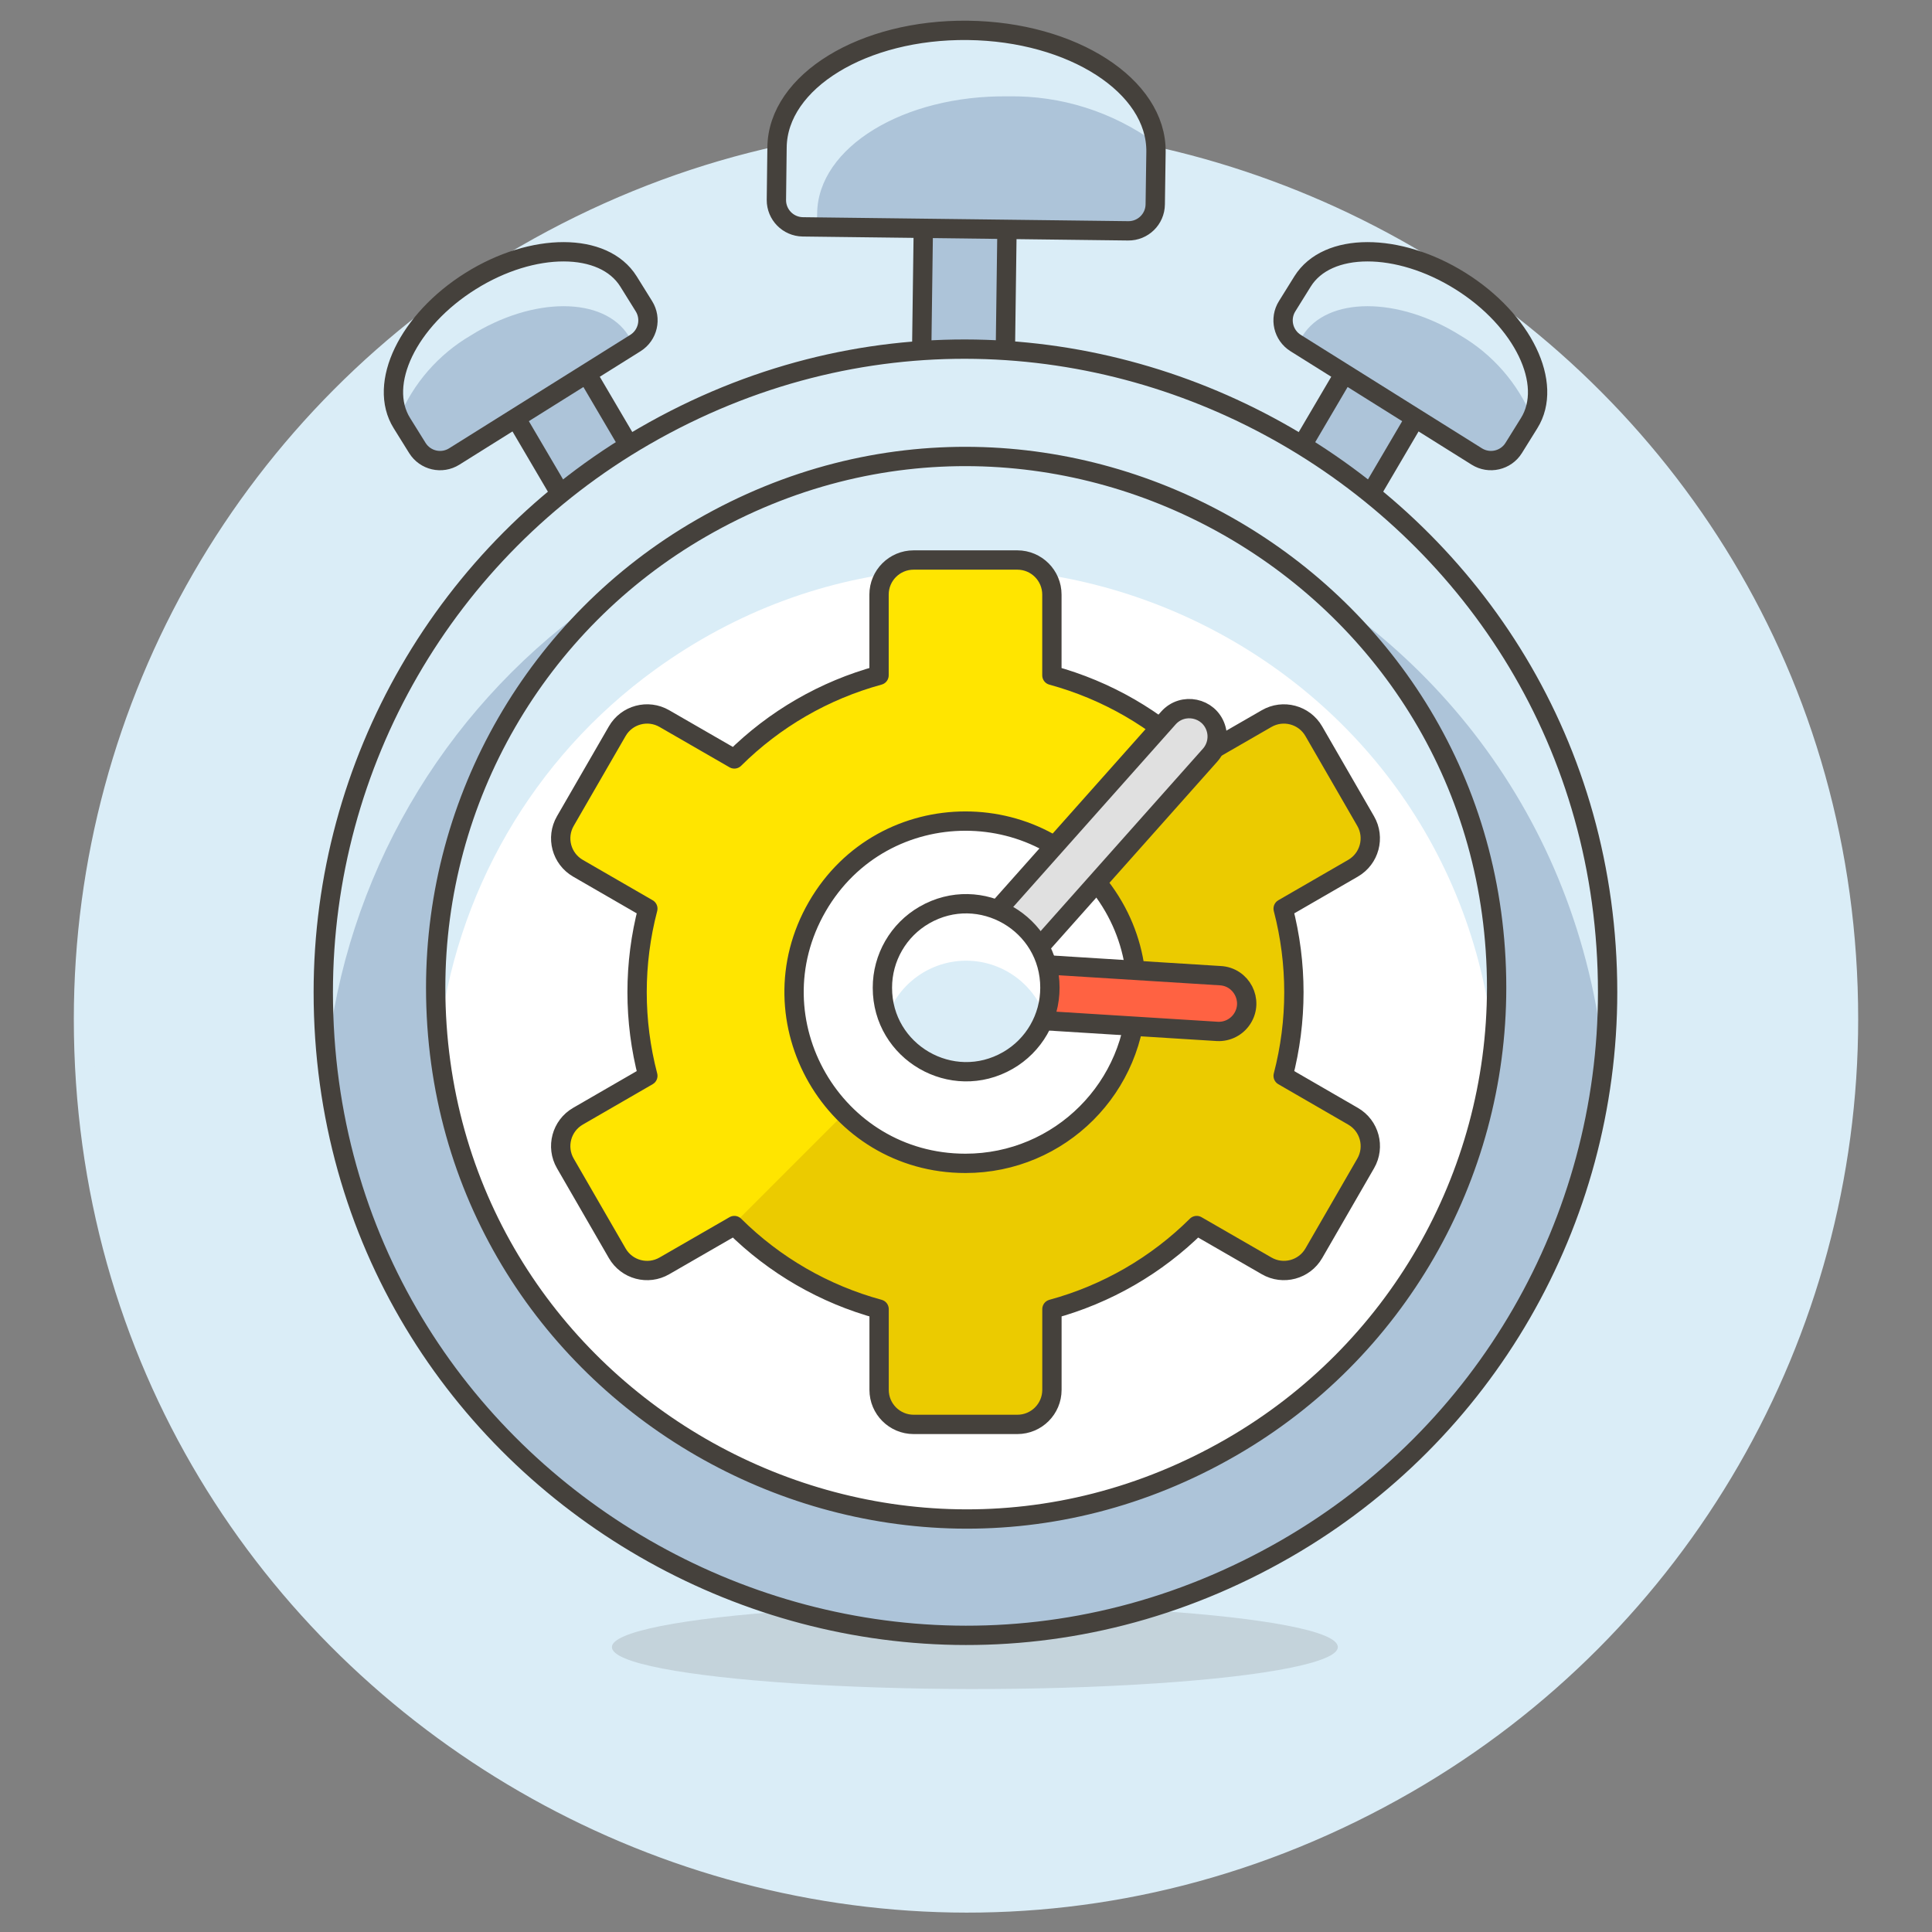
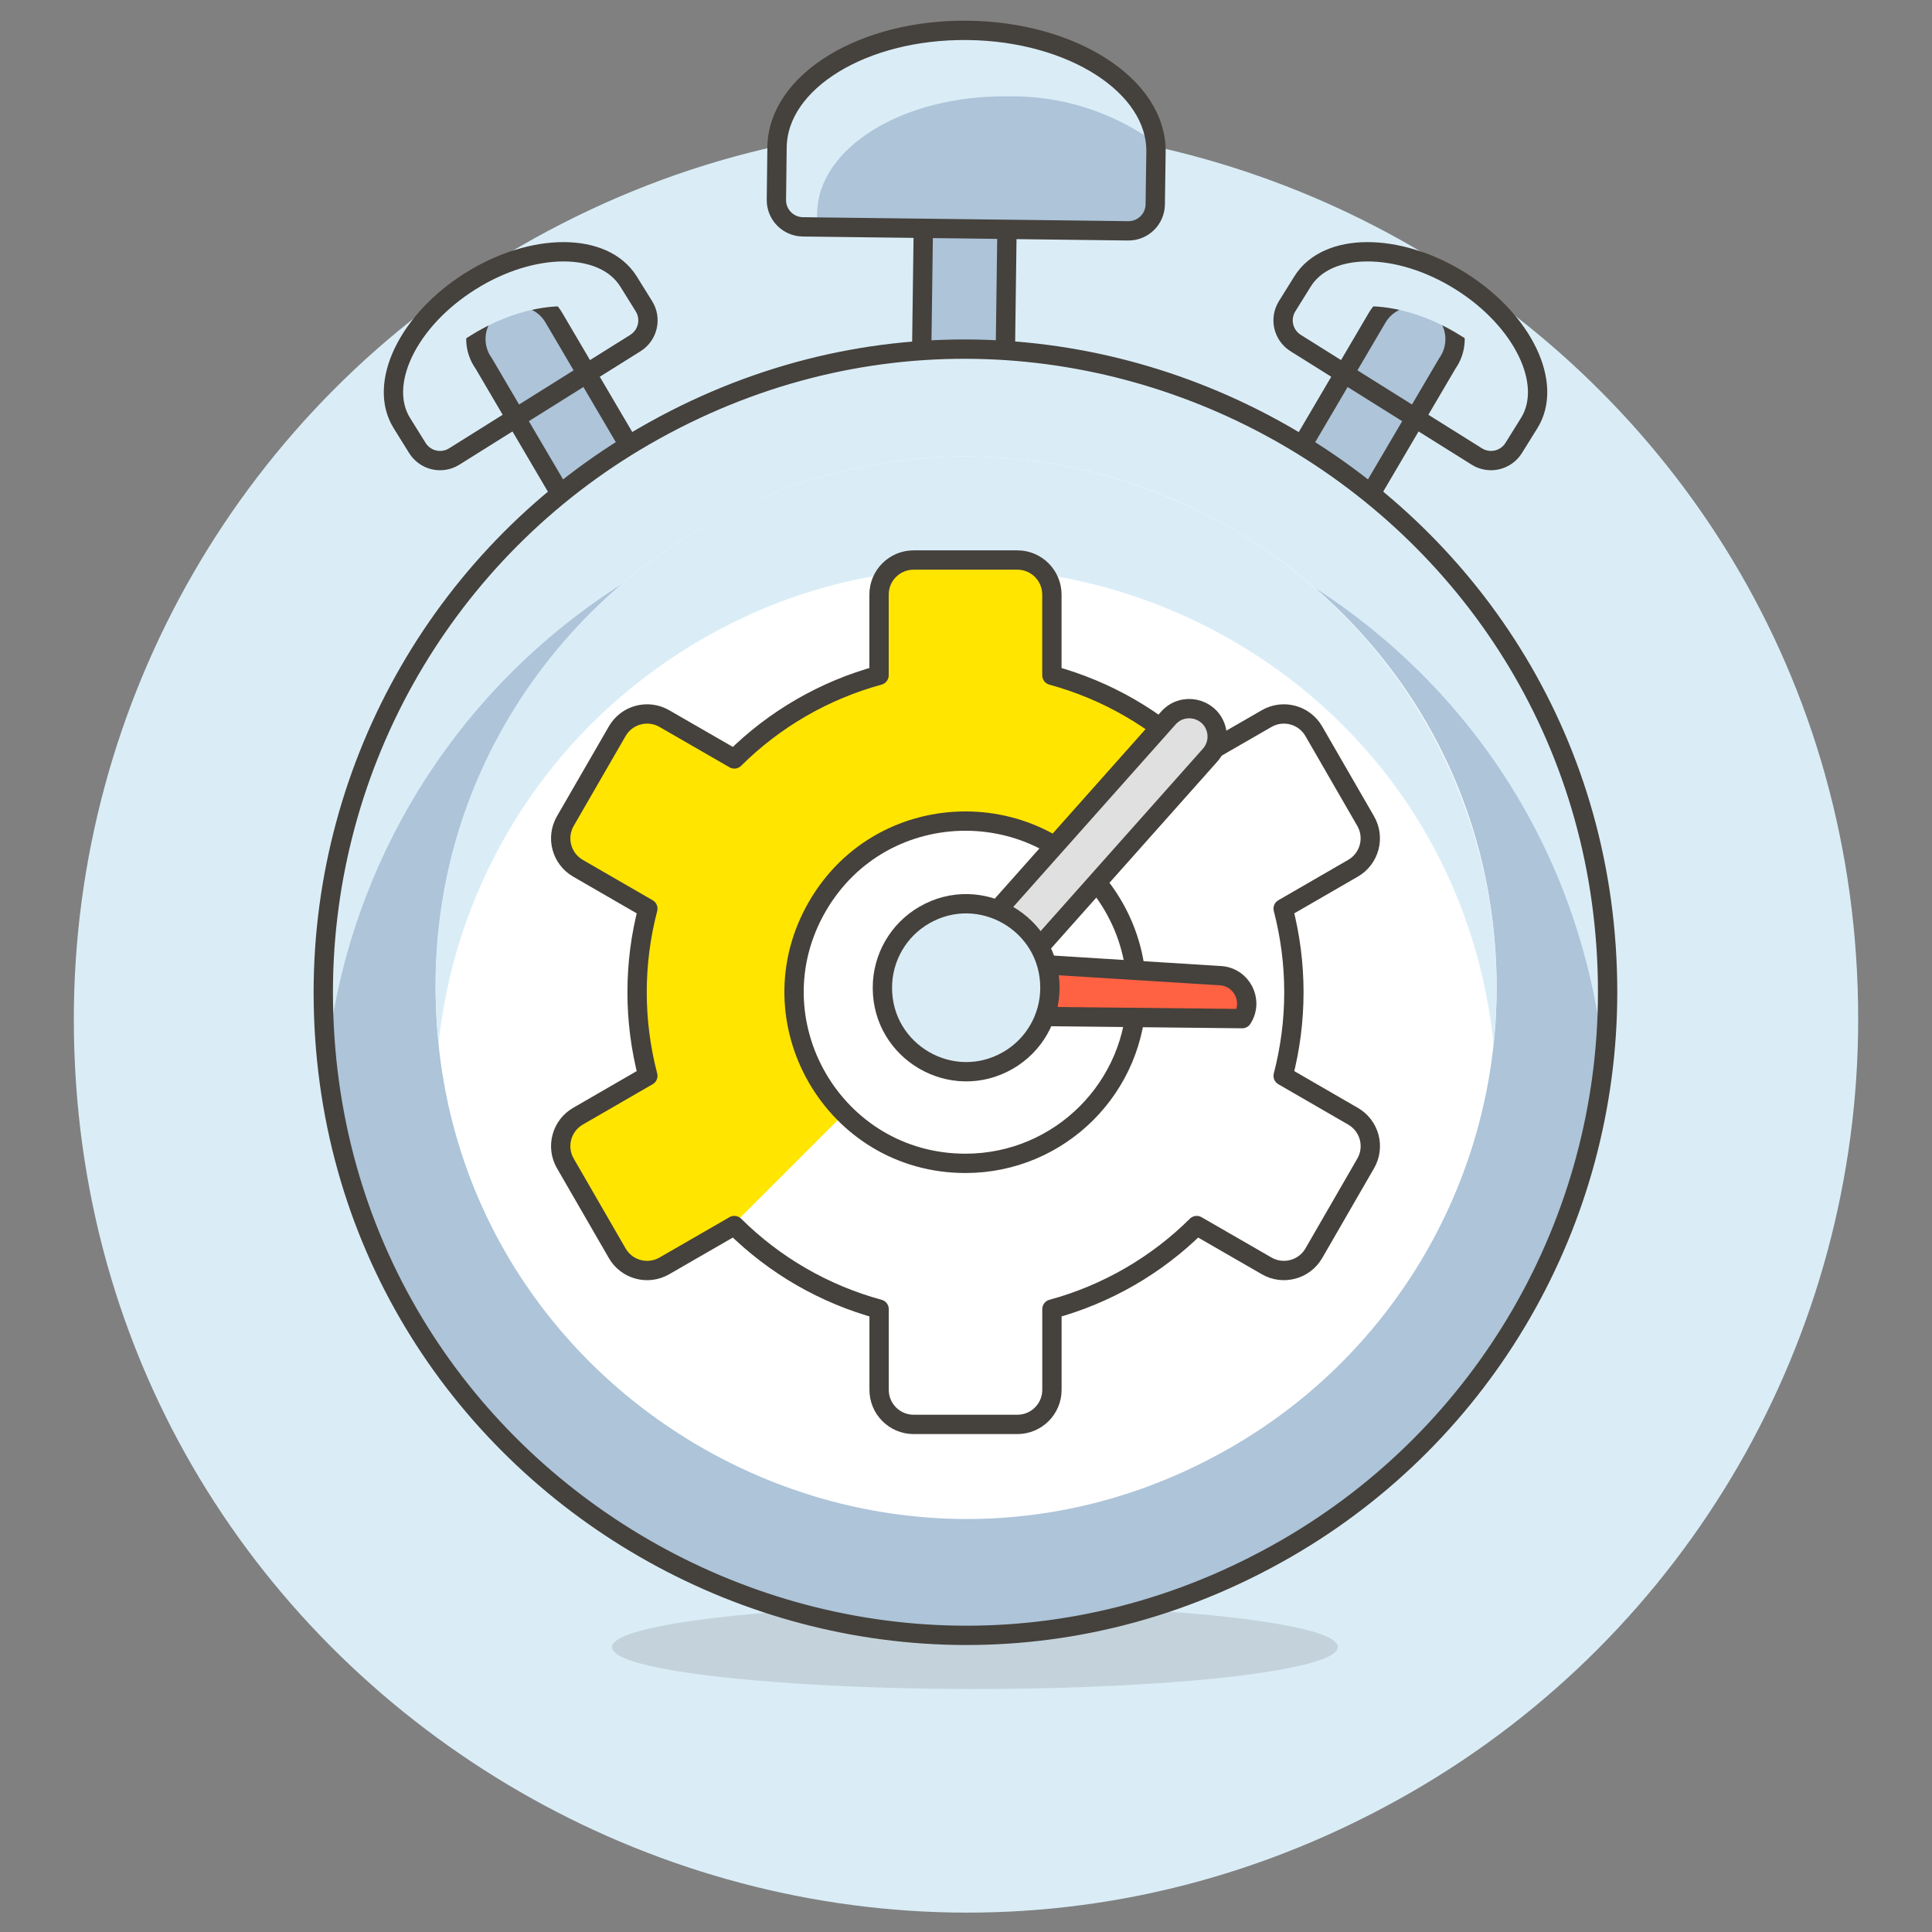
<svg xmlns="http://www.w3.org/2000/svg" viewBox="0 0 100 100" id="Time-Schedule--Streamline-Ux.svg">
  <rect x="0" y="0" width="100" height="100" fill="#808080" stroke="none" />
  <desc>Time Schedule Streamline Illustration: https://streamlinehq.com</desc>
  <path d="M4.321 52.75C4.321 87.914 42.387 109.891 72.839 92.309C86.972 84.15 95.679 69.07 95.679 52.75C95.679 17.587 57.613 -4.39 27.161 13.192C13.028 21.351 4.321 36.431 4.321 52.75Z" fill="#daedf7" stroke="#daedf7" stroke-width="1" />
  <path d="M31.673 85.252C31.662 86.92 47.311 87.965 59.84 87.131C65.664 86.744 69.25 86.027 69.246 85.252C69.256 83.583 53.607 82.539 41.078 83.373C35.254 83.76 31.668 84.476 31.673 85.252Z" fill="#45413c" opacity=".15" stroke-width="1" />
  <path d="M50.834 27.982C49.379 28.802 47.581 27.74 47.599 26.07C47.599 26.038 47.6 26.006 47.602 25.974L47.83 8.913C47.85 7.243 49.671 6.22 51.107 7.073C51.834 7.504 52.244 8.318 52.158 9.159L51.93 26.22C51.887 26.956 51.474 27.619 50.834 27.982Z" fill="#adc4d9" stroke="#45413c" stroke-linecap="round" stroke-linejoin="round" stroke-width="1" />
  <path d="M59.834 7.86C59.875 4.453 55.518 1.638 50.102 1.572S40.26 4.213 40.219 7.625L40.186 10.352C40.183 11.11 40.791 11.73 41.55 11.742L58.393 11.948C59.159 11.958 59.787 11.344 59.795 10.578Z" fill="#adc4d9" stroke-width="1" />
  <path d="M59.812 7.403C57.599 5.788 54.918 4.939 52.179 4.987C46.763 4.92 42.339 7.628 42.296 11.039L42.288 11.763L41.55 11.742C40.784 11.734 40.17 11.106 40.179 10.34L40.212 7.613C40.253 4.207 44.678 1.499 50.095 1.561C55.273 1.632 59.478 4.205 59.812 7.403Z" fill="#daedf7" stroke-width="1" />
  <path d="M59.834 7.86C59.875 4.453 55.518 1.638 50.102 1.572S40.26 4.213 40.219 7.625L40.186 10.352C40.183 11.11 40.791 11.73 41.55 11.742L58.393 11.948C59.159 11.958 59.787 11.344 59.795 10.578Z" fill="none" stroke="#45413c" stroke-linecap="round" stroke-linejoin="round" stroke-width="1" />
  <path d="M35.505 34.513C37.175 34.508 38.213 32.696 37.373 31.252C37.356 31.224 37.339 31.195 37.321 31.167L28.676 16.456C27.837 15.012 25.749 15.019 24.918 16.468C24.495 17.205 24.542 18.122 25.038 18.812L33.682 33.523C34.083 34.141 34.769 34.514 35.505 34.513Z" fill="#adc4d9" stroke="#45413c" stroke-linecap="round" stroke-linejoin="round" stroke-width="1" />
-   <path d="M20.805 21.906C19.529 19.87 21.12 16.575 24.357 14.548S31.252 12.527 32.528 14.563L33.327 15.847C33.733 16.495 33.537 17.35 32.889 17.756L23.512 23.628C22.864 24.035 22.009 23.838 21.604 23.19Z" fill="#adc4d9" stroke-width="1" />
  <path d="M20.651 21.622C21.392 19.837 22.695 18.343 24.362 17.366C27.599 15.338 31.257 15.344 32.532 17.38L32.804 17.814L32.897 17.756C33.545 17.35 33.742 16.495 33.335 15.847L32.536 14.563C31.26 12.527 27.603 12.52 24.365 14.548C21.266 16.484 19.676 19.574 20.651 21.622Z" fill="#daedf7" stroke-width="1" />
  <path d="M20.805 21.906C19.529 19.87 21.12 16.575 24.357 14.548S31.252 12.527 32.528 14.563L33.327 15.847C33.733 16.495 33.537 17.35 32.889 17.756L23.512 23.628C22.864 24.035 22.009 23.838 21.604 23.19Z" fill="none" stroke="#45413c" stroke-linecap="round" stroke-linejoin="round" stroke-width="1" />
  <path d="M64.446 34.513C62.776 34.508 61.737 32.697 62.576 31.253C62.593 31.224 62.611 31.195 62.629 31.167L71.274 16.456C72.12 15.016 74.207 15.032 75.032 16.485C75.447 17.218 75.401 18.125 74.913 18.812L66.268 33.523C65.868 34.141 65.182 34.514 64.446 34.513Z" fill="#adc4d9" stroke="#45413c" stroke-linecap="round" stroke-linejoin="round" stroke-width="1" />
-   <path d="M79.146 21.906C80.422 19.87 78.831 16.575 75.594 14.548S68.697 12.527 67.423 14.563L66.624 15.847C66.217 16.495 66.414 17.35 67.062 17.756L76.438 23.628C77.086 24.034 77.941 23.838 78.347 23.19Z" fill="#adc4d9" stroke-width="1" />
  <path d="M79.302 21.622C78.561 19.837 77.259 18.343 75.593 17.366C72.355 15.338 68.696 15.344 67.422 17.38L67.15 17.814L67.058 17.756C66.409 17.35 66.213 16.495 66.619 15.847L67.418 14.563C68.693 12.527 72.352 12.52 75.589 14.548C78.684 16.484 80.275 19.574 79.302 21.622Z" fill="#daedf7" stroke-width="1" />
  <path d="M79.146 21.906C80.422 19.87 78.831 16.575 75.594 14.548S68.697 12.527 67.423 14.563L66.624 15.847C66.217 16.495 66.414 17.35 67.062 17.756L76.438 23.628C77.086 24.034 77.941 23.838 78.347 23.19Z" fill="none" stroke="#45413c" stroke-linecap="round" stroke-linejoin="round" stroke-width="1" />
  <path d="M16.733 51.358C16.733 76.945 44.432 92.937 66.591 80.143C76.874 74.206 83.21 63.233 83.21 51.358C83.21 25.772 55.511 9.78 33.352 22.573C23.069 28.511 16.733 39.484 16.733 51.358Z" fill="#adc4d9" stroke-width="1" />
  <path d="M83.022 54.909C80.405 29.462 51.222 16.39 30.493 31.381C22.837 36.917 17.899 45.45 16.915 54.847C14.227 29.401 40.094 10.588 63.474 20.983C75.48 26.321 83.215 38.23 83.21 51.369C83.209 52.551 83.146 53.733 83.022 54.909Z" fill="#daedf7" stroke-width="1" />
  <path d="M16.733 51.358C16.733 76.945 44.432 92.937 66.591 80.143C76.874 74.206 83.21 63.233 83.21 51.358C83.21 25.772 55.511 9.78 33.352 22.573C23.069 28.511 16.733 39.484 16.733 51.358Z" fill="none" stroke="#45413c" stroke-linecap="round" stroke-linejoin="round" stroke-width="1" />
  <path d="M22.551 51.125C22.551 72.262 45.432 85.473 63.737 74.904C72.232 69.999 77.465 60.935 77.465 51.125C77.465 29.989 54.584 16.778 36.279 27.347C27.784 32.251 22.551 41.316 22.551 51.125Z" fill="#ffffff" stroke-width="1" />
  <path d="M77.31 54.06C75.122 33.039 50.998 22.269 33.887 34.675C27.586 39.243 23.52 46.271 22.7 54.01C20.48 32.989 41.848 17.448 61.163 26.036C71.081 30.446 77.471 40.285 77.465 51.14C77.464 52.116 77.412 53.09 77.31 54.06Z" fill="#daedf7" stroke-width="1" />
-   <path d="M22.551 51.125C22.551 72.262 45.432 85.473 63.737 74.904C72.232 69.999 77.465 60.935 77.465 51.125C77.465 29.989 54.584 16.778 36.279 27.347C27.784 32.251 22.551 41.316 22.551 51.125Z" fill="none" stroke="#45413c" stroke-linecap="round" stroke-linejoin="round" stroke-width="1" />
-   <path d="M70.031 57.775L66.416 55.685C67.157 52.848 67.157 49.868 66.416 47.03L70.031 44.941C70.887 44.447 71.18 43.353 70.686 42.498L68.002 37.849C67.508 36.992 66.412 36.7 65.557 37.196L61.938 39.282C59.857 37.216 57.275 35.726 54.446 34.955V30.778C54.447 29.789 53.645 28.986 52.656 28.986H47.289C46.301 28.986 45.499 29.787 45.499 30.776V34.953C42.671 35.724 40.09 37.216 38.009 39.282L34.391 37.196C33.536 36.699 32.44 36.992 31.947 37.849L29.262 42.498C28.767 43.353 29.061 44.447 29.916 44.941L33.532 47.03C32.79 49.868 32.79 52.848 33.532 55.685L29.916 57.775C29.061 58.269 28.767 59.363 29.262 60.218L31.947 64.867C32.44 65.724 33.536 66.017 34.391 65.52L38.009 63.434C40.09 65.5 42.672 66.99 45.502 67.76V71.938C45.502 72.926 46.303 73.727 47.291 73.727H52.658C53.647 73.727 54.448 72.926 54.448 71.938V67.76C57.278 66.99 59.859 65.5 61.94 63.434L65.559 65.52C66.415 66.016 67.51 65.723 68.004 64.867L70.688 60.218C71.182 59.362 70.888 58.268 70.031 57.775ZM49.971 60.215C43.152 60.215 38.891 52.834 42.3 46.928C45.709 41.023 54.233 41.023 57.643 46.928C58.421 48.275 58.83 49.803 58.83 51.358C58.83 56.251 54.864 60.216 49.971 60.215Z" fill="#ebcb00" stroke-width="1" />
  <path d="M61.938 39.282C59.857 37.216 57.275 35.726 54.446 34.955V30.778C54.447 29.789 53.645 28.986 52.656 28.986H47.289C46.301 28.986 45.499 29.787 45.499 30.776V34.953C42.671 35.724 40.09 37.216 38.009 39.282L34.391 37.196C33.536 36.699 32.44 36.992 31.947 37.849L29.262 42.498C28.767 43.353 29.061 44.447 29.916 44.941L33.532 47.03C32.79 49.868 32.79 52.848 33.532 55.685L29.916 57.775C29.061 58.269 28.767 59.363 29.262 60.218L31.947 64.867C32.44 65.724 33.536 66.017 34.391 65.52L37.758 63.578L43.715 57.623C38.844 52.85 40.967 44.595 47.536 42.764C50.645 41.897 53.981 42.79 56.241 45.096L62.208 39.129Z" fill="#ffe500" stroke-width="1" />
  <path d="M70.031 57.775L66.416 55.685C67.157 52.848 67.157 49.868 66.416 47.03L70.031 44.941C70.887 44.447 71.18 43.353 70.686 42.498L68.002 37.849C67.508 36.992 66.412 36.7 65.557 37.196L61.938 39.282C59.857 37.216 57.275 35.726 54.446 34.955V30.778C54.447 29.789 53.645 28.986 52.656 28.986H47.289C46.301 28.986 45.499 29.787 45.499 30.776V34.953C42.671 35.724 40.09 37.216 38.009 39.282L34.391 37.196C33.536 36.699 32.44 36.992 31.947 37.849L29.262 42.498C28.767 43.353 29.061 44.447 29.916 44.941L33.532 47.03C32.79 49.868 32.79 52.848 33.532 55.685L29.916 57.775C29.061 58.269 28.767 59.363 29.262 60.218L31.947 64.867C32.44 65.724 33.536 66.017 34.391 65.52L38.009 63.434C40.09 65.5 42.672 66.99 45.502 67.76V71.938C45.502 72.926 46.303 73.727 47.291 73.727H52.658C53.647 73.727 54.448 72.926 54.448 71.938V67.76C57.278 66.99 59.859 65.5 61.94 63.434L65.559 65.52C66.415 66.016 67.51 65.723 68.004 64.867L70.688 60.218C71.182 59.362 70.888 58.268 70.031 57.775ZM49.971 60.215C43.152 60.215 38.891 52.834 42.3 46.928C45.709 41.023 54.233 41.023 57.643 46.928C58.421 48.275 58.83 49.803 58.83 51.358C58.83 56.251 54.864 60.216 49.971 60.215Z" fill="none" stroke="#45413c" stroke-linecap="round" stroke-linejoin="round" stroke-width="1" />
  <path d="M49.989 52.571C48.876 52.57 48.181 51.364 48.739 50.401C48.788 50.317 48.845 50.238 48.909 50.165L60.476 37.164C61.216 36.333 62.578 36.613 62.928 37.669C63.09 38.159 62.979 38.699 62.636 39.085L51.069 52.086C50.795 52.395 50.402 52.572 49.989 52.571Z" fill="#e0e0e0" stroke="#45413c" stroke-linecap="round" stroke-linejoin="round" stroke-width="1" />
-   <path d="M48.865 52.033C48.167 51.167 48.668 49.869 49.768 49.698C49.864 49.683 49.96 49.678 50.057 49.682L63.151 50.5C64.262 50.552 64.9 51.788 64.299 52.724C64.02 53.158 63.531 53.411 63.015 53.386L49.921 52.569C49.509 52.55 49.124 52.355 48.865 52.033Z" fill="#ff6242" stroke="#45413c" stroke-linecap="round" stroke-linejoin="round" stroke-width="1" />
+   <path d="M48.865 52.033C48.167 51.167 48.668 49.869 49.768 49.698C49.864 49.683 49.96 49.678 50.057 49.682L63.151 50.5C64.262 50.552 64.9 51.788 64.299 52.724L49.921 52.569C49.509 52.55 49.124 52.355 48.865 52.033Z" fill="#ff6242" stroke="#45413c" stroke-linecap="round" stroke-linejoin="round" stroke-width="1" />
  <path d="M45.673 51.125C45.668 54.462 49.277 56.553 52.17 54.889C53.516 54.115 54.345 52.679 54.343 51.125C54.348 47.788 50.739 45.697 47.846 47.361C46.5 48.136 45.671 49.572 45.673 51.125Z" fill="#daedf7" stroke-width="1" />
-   <path d="M50.009 49.725C51.837 49.727 53.468 50.873 54.088 52.593C55.225 49.452 52.536 46.258 49.247 46.843C46.597 47.315 45.011 50.062 45.928 52.593C46.548 50.873 48.18 49.726 50.009 49.725Z" fill="#ffffff" stroke-width="1" />
  <path d="M45.673 51.125C45.668 54.462 49.277 56.553 52.17 54.889C53.516 54.115 54.345 52.679 54.343 51.125C54.348 47.788 50.739 45.697 47.846 47.361C46.5 48.136 45.671 49.572 45.673 51.125Z" fill="none" stroke="#45413c" stroke-linecap="round" stroke-linejoin="round" stroke-width="1" />
</svg>